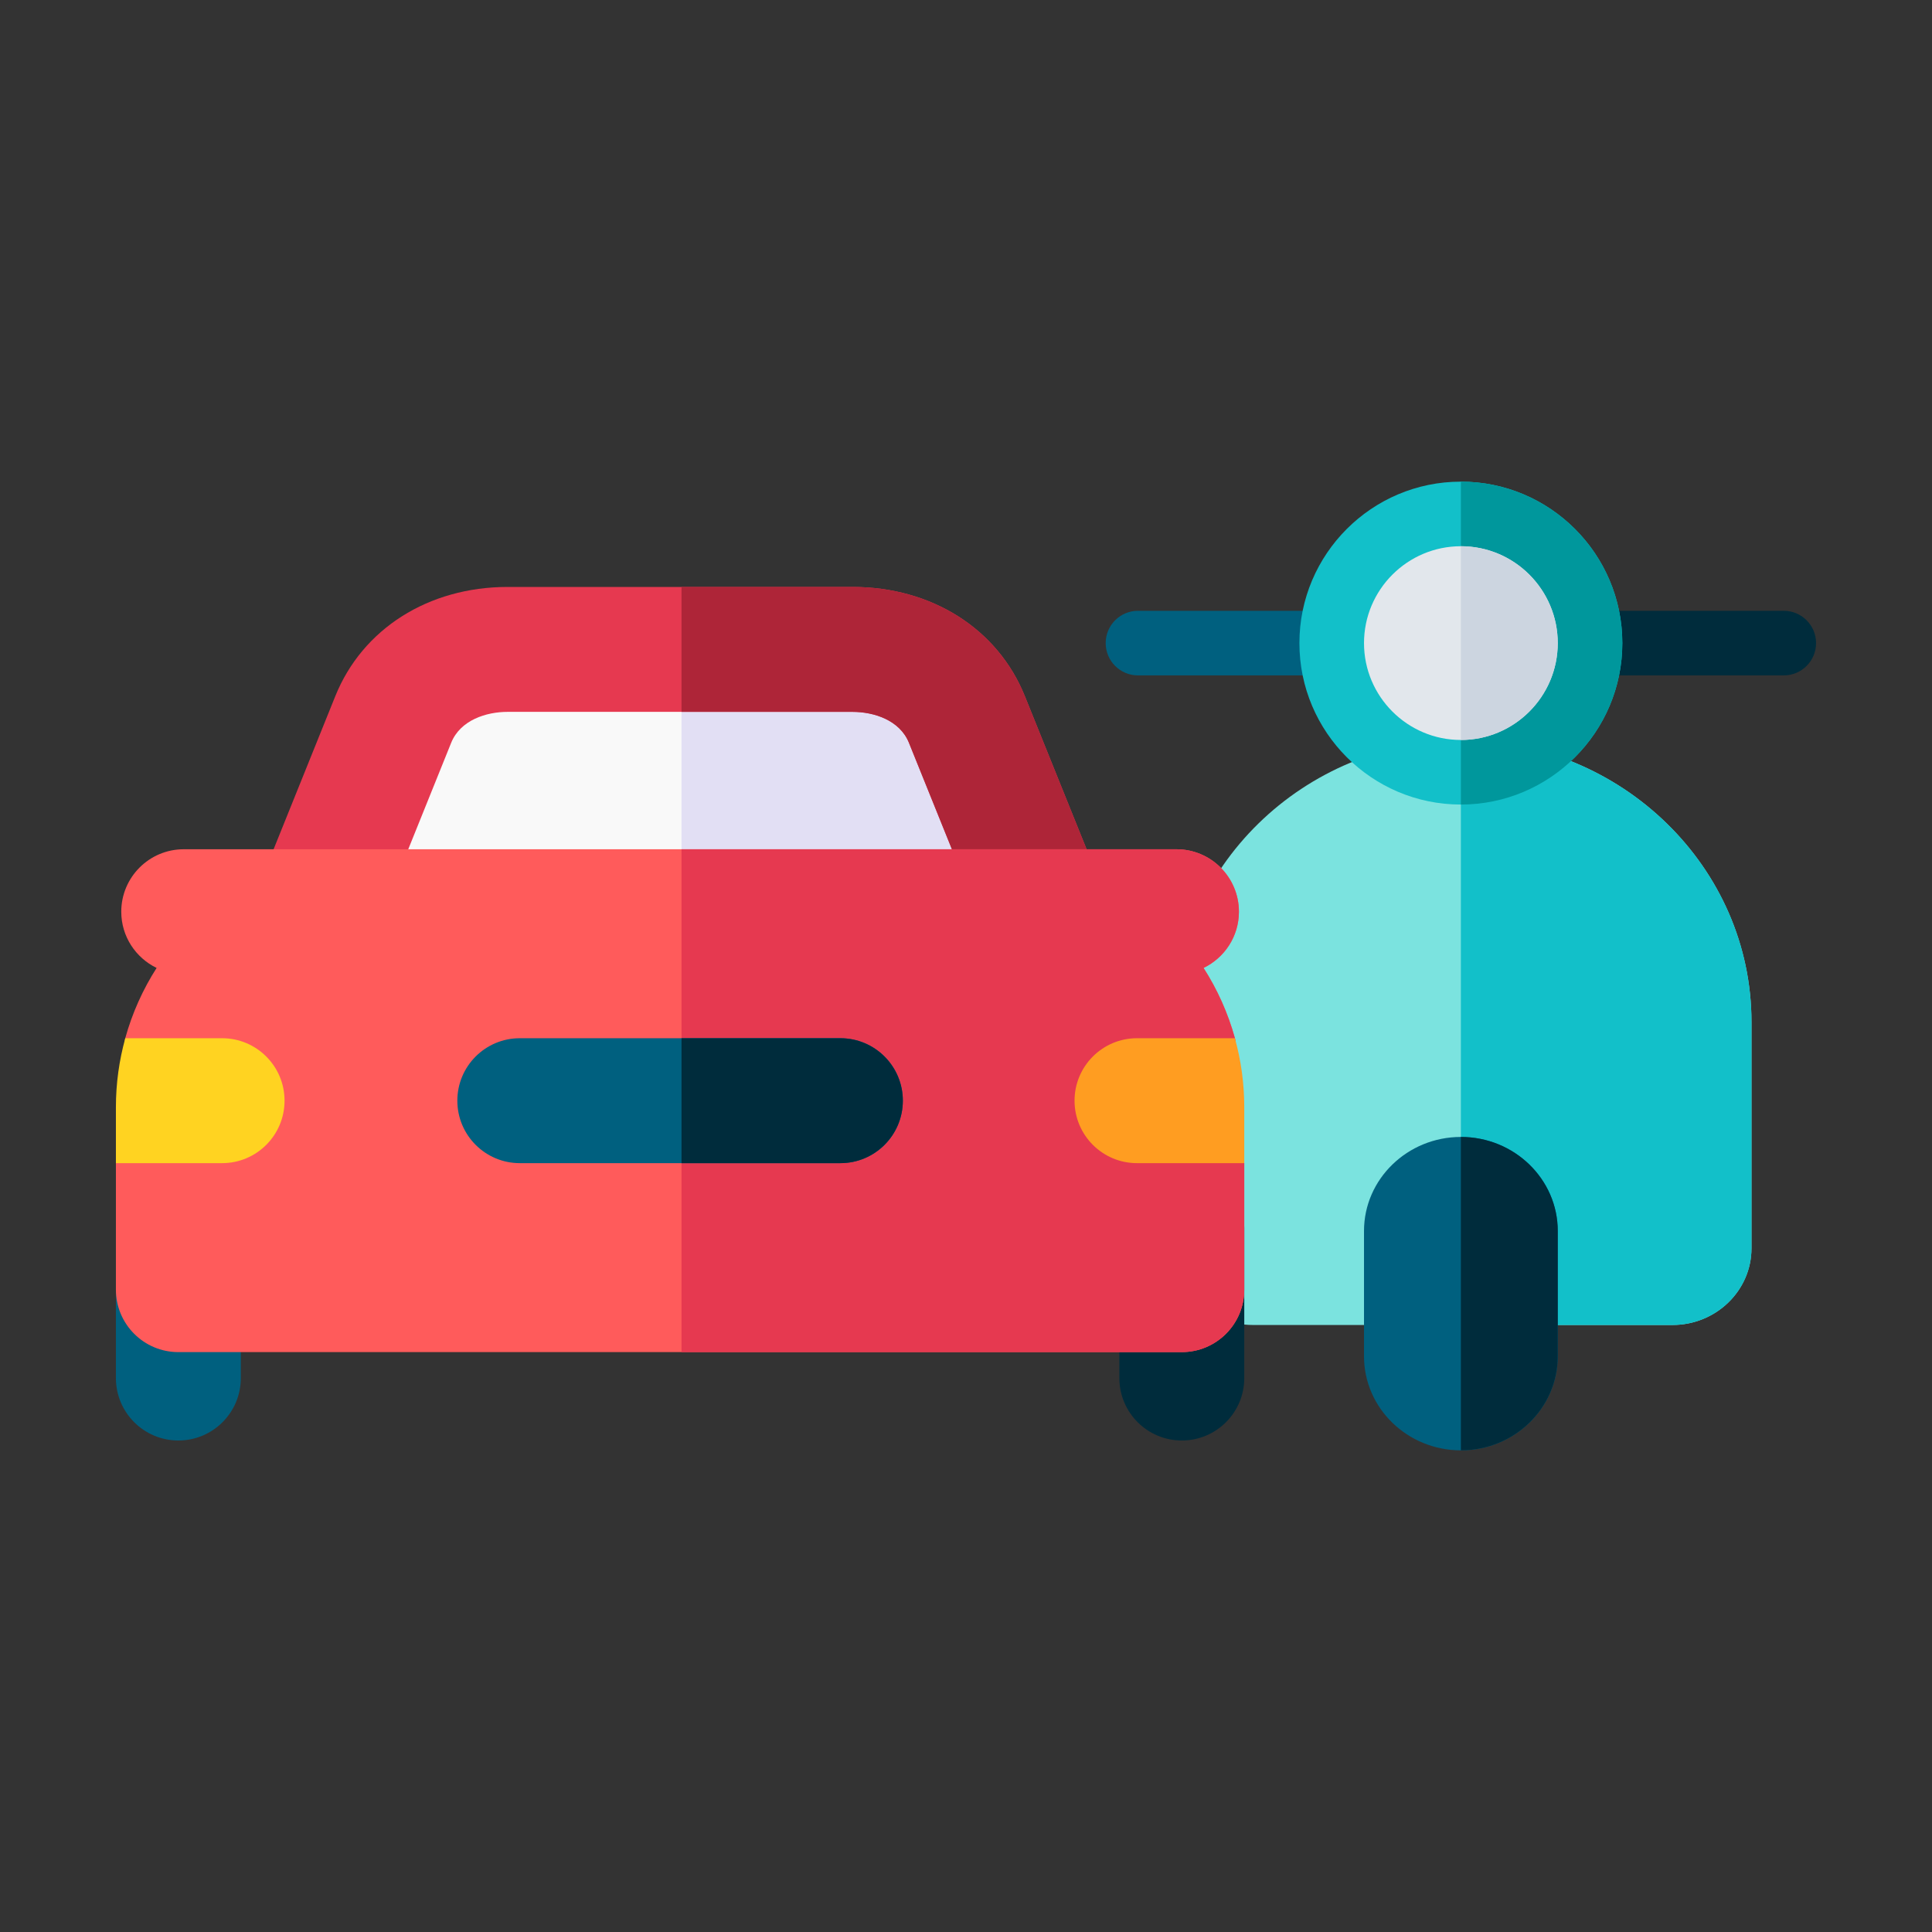
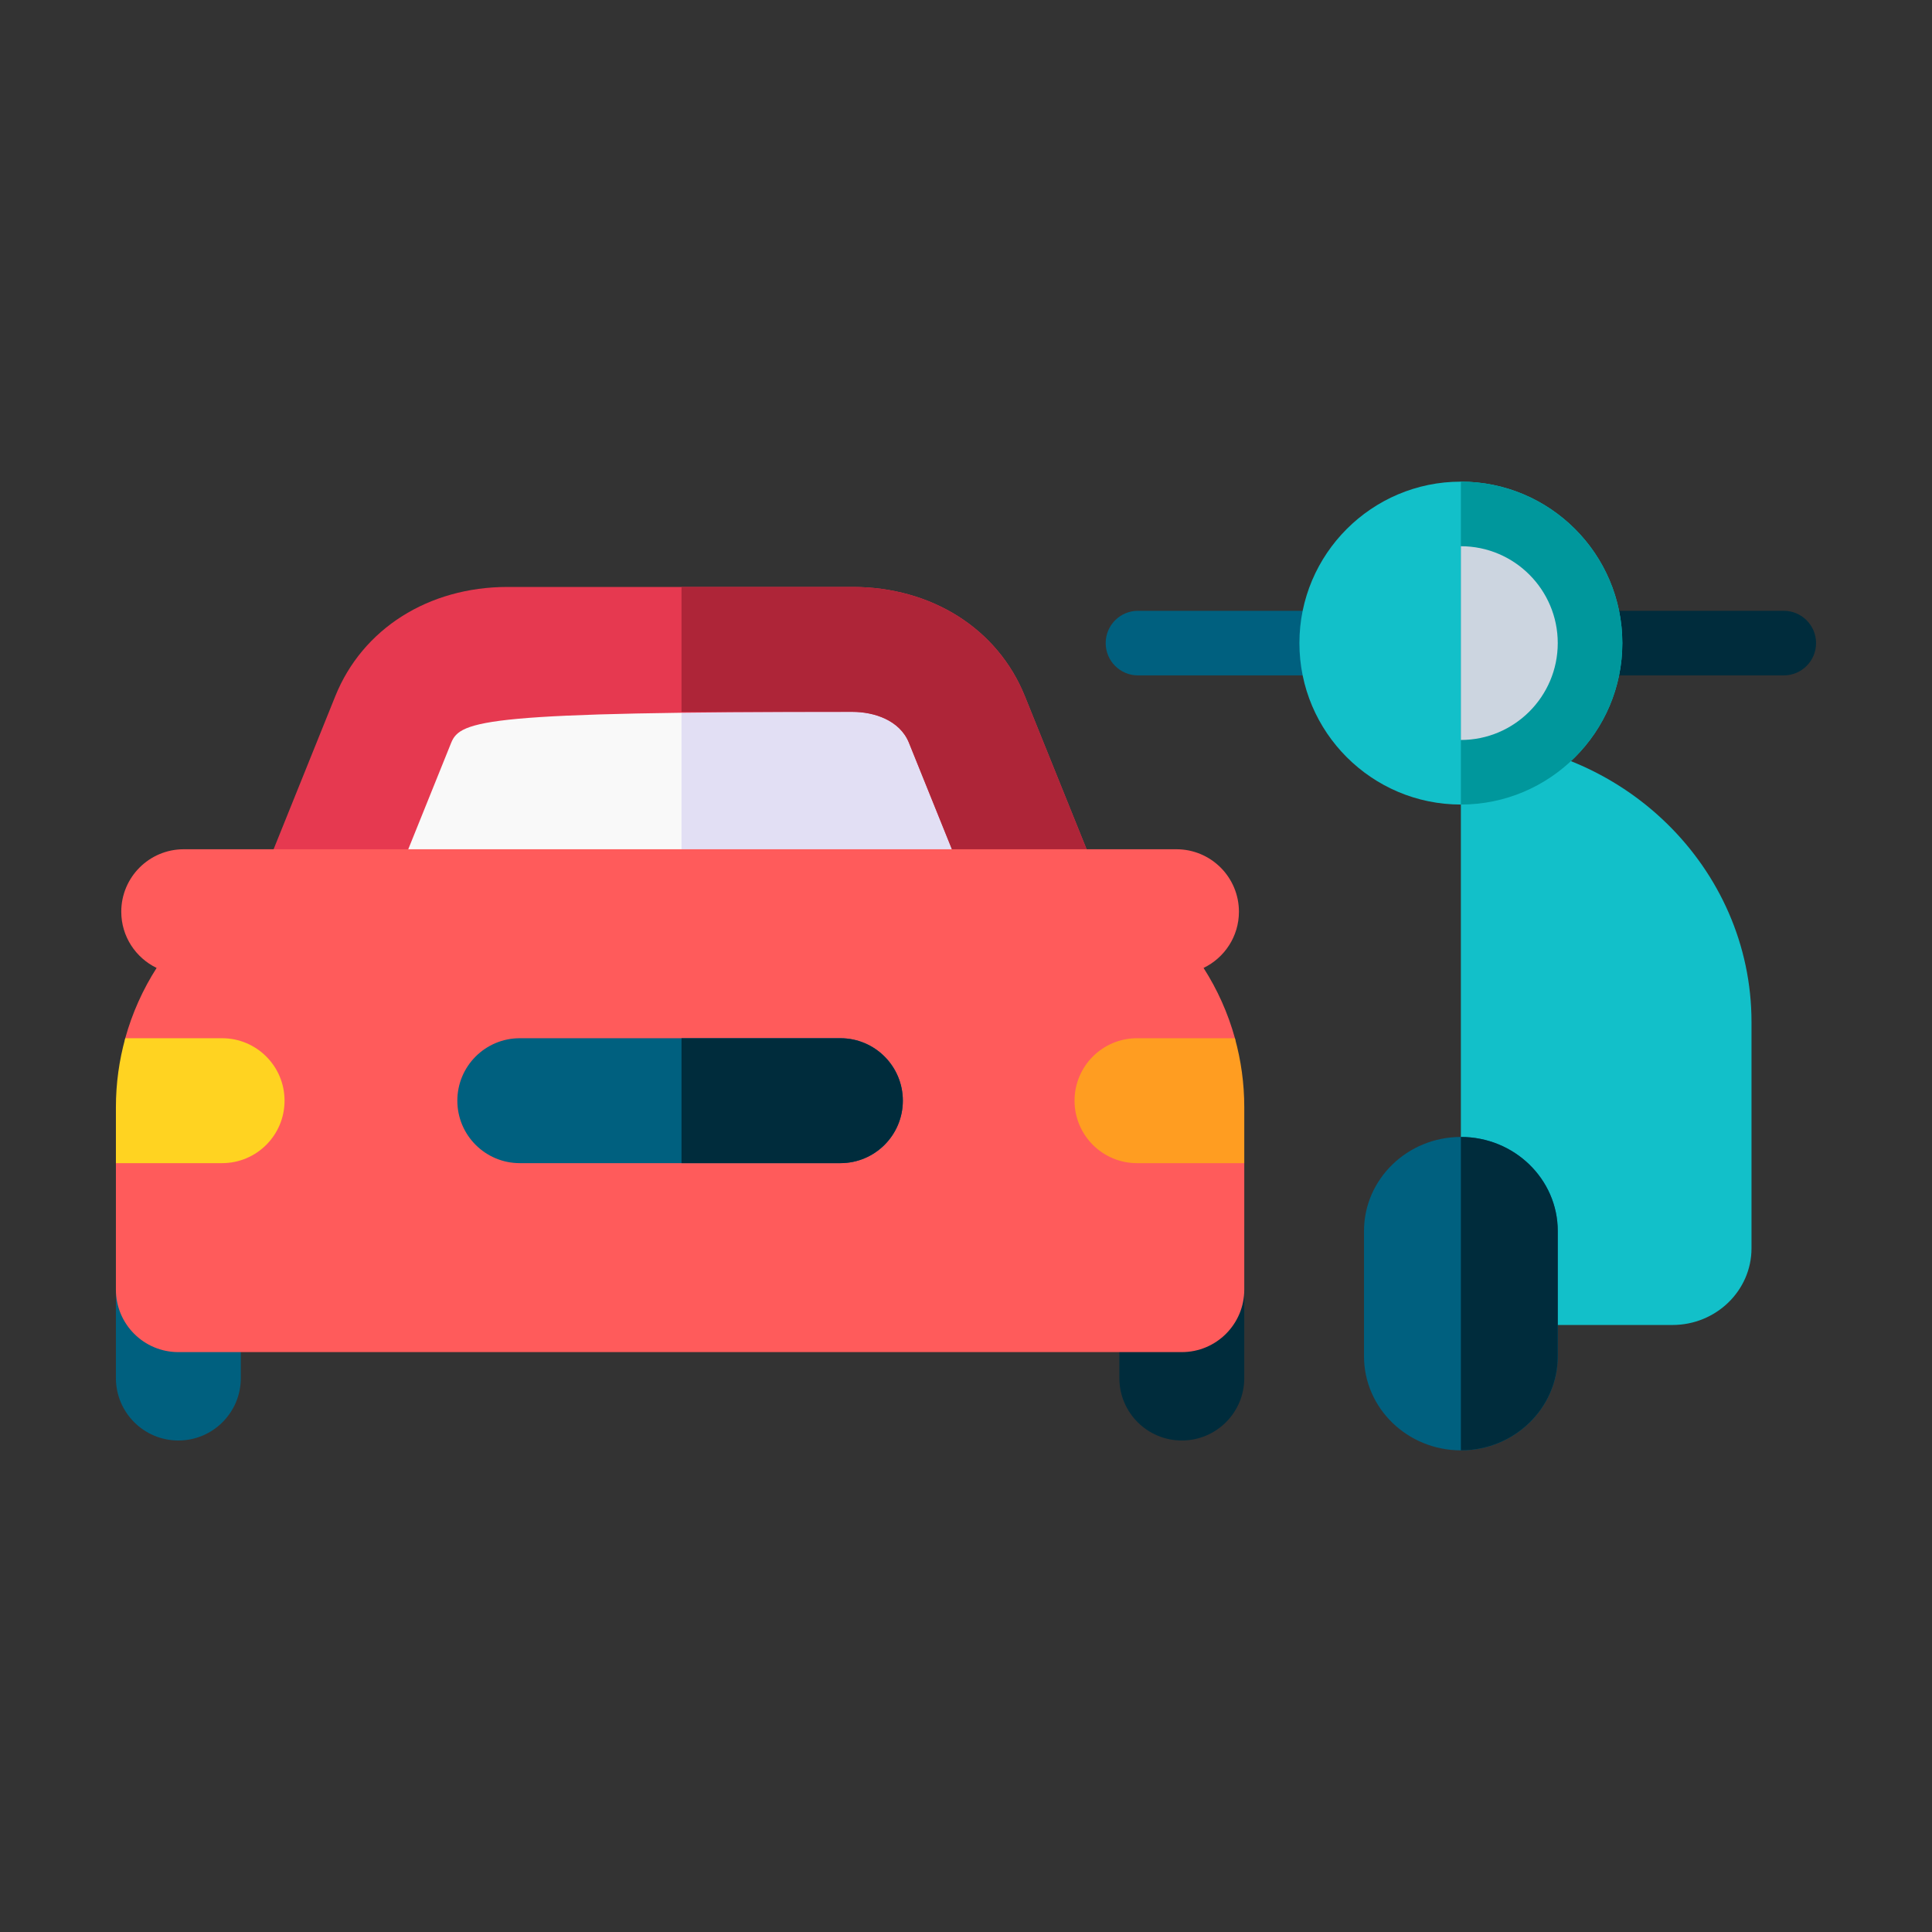
<svg xmlns="http://www.w3.org/2000/svg" width="120" height="120" viewBox="0 0 120 120" fill="none">
  <rect x="0" y="0" width="120" height="120" fill="#333333" stroke="none" />
-   <path d="M90.835 45.962C80.951 46.027 72.91 53.886 72.91 63.48V77.535C72.91 80.161 75.112 82.297 77.817 82.297H103.881C106.586 82.297 108.787 80.161 108.787 77.535V63.48C108.787 53.886 100.746 46.027 90.835 45.962Z" fill="#7BE3DF" />
  <path d="M90.836 45.962C90.803 45.962 90.771 45.967 90.738 45.967V82.297H103.882C106.587 82.297 108.789 80.162 108.789 77.536V63.48C108.789 53.886 100.747 46.027 90.836 45.962Z" fill="#12C0C9" />
  <path d="M110.793 41.95H98.76C97.652 41.95 96.754 41.052 96.754 39.944C96.754 38.836 97.652 37.938 98.76 37.938H110.793C111.9 37.938 112.799 38.836 112.799 39.944C112.799 41.052 111.9 41.95 110.793 41.95Z" fill="#002C3C" />
  <path d="M82.715 41.95H70.681C69.574 41.95 68.676 41.052 68.676 39.944C68.676 38.836 69.574 37.938 70.681 37.938H82.715C83.822 37.938 84.721 38.836 84.721 39.944C84.721 41.052 83.822 41.95 82.715 41.95Z" fill="#00607F" />
  <path d="M90.737 49.972C85.207 49.972 80.709 45.474 80.709 39.944C80.709 34.414 85.207 29.916 90.737 29.916C96.267 29.916 100.765 34.414 100.765 39.944C100.765 45.474 96.267 49.972 90.737 49.972Z" fill="#12C0C9" />
  <path d="M100.766 39.944C100.766 34.414 96.268 29.916 90.738 29.916V49.972C96.268 49.972 100.766 45.474 100.766 39.944Z" fill="#00979C" />
  <path d="M90.737 90.084C87.42 90.084 84.721 87.464 84.721 84.244V76.458C84.721 73.237 87.42 70.618 90.737 70.618C94.055 70.618 96.754 73.237 96.754 76.458V84.244C96.754 87.464 94.055 90.084 90.737 90.084Z" fill="#00607F" />
  <path d="M96.755 84.244V76.458C96.755 73.237 94.056 70.618 90.738 70.618V90.084C94.056 90.084 96.755 87.464 96.755 84.244Z" fill="#002C3C" />
-   <path d="M90.737 45.961C87.42 45.961 84.721 43.262 84.721 39.944C84.721 36.626 87.42 33.927 90.737 33.927C94.055 33.927 96.754 36.626 96.754 39.944C96.754 43.262 94.055 45.961 90.737 45.961Z" fill="#E2E7EC" />
  <path d="M96.755 39.944C96.755 36.626 94.056 33.927 90.738 33.927V45.961C94.056 45.961 96.755 43.262 96.755 39.944Z" fill="#CCD5E0" />
  <path fill-rule="evenodd" clip-rule="evenodd" d="M31.53 40.336H52.95C56.024 40.336 58.906 41.836 60.056 44.687L65.029 57.016H19.455L24.424 44.689C25.573 41.837 28.456 40.336 31.53 40.336Z" fill="#F9F9F9" />
  <path fill-rule="evenodd" clip-rule="evenodd" d="M42.33 57.016H65.028L60.055 44.686C58.905 41.836 56.023 40.335 52.949 40.335H42.33L42.33 57.016Z" fill="#E2DFF4" />
  <path d="M11.078 89.472C8.936 89.472 7.199 87.736 7.199 85.593V76.283C7.199 74.141 8.936 72.404 11.078 72.404C13.221 72.404 14.958 74.141 14.958 76.283V85.593C14.958 87.736 13.221 89.472 11.078 89.472Z" fill="#00607F" />
  <path d="M73.405 89.472C71.262 89.472 69.525 87.736 69.525 85.593V76.283C69.525 74.141 71.262 72.404 73.405 72.404C75.547 72.404 77.284 74.141 77.284 76.283V85.593C77.284 87.736 75.547 89.472 73.405 89.472Z" fill="#002C3C" />
-   <path d="M65.029 60.895H19.455C18.166 60.895 16.962 60.255 16.24 59.187C15.519 58.118 15.376 56.762 15.858 55.566L20.826 43.239C22.512 39.055 26.614 36.456 31.531 36.456H52.951C57.866 36.456 61.967 39.054 63.654 43.235L68.627 55.565C69.11 56.761 68.966 58.118 68.245 59.186C67.523 60.255 66.318 60.895 65.029 60.895ZM25.201 53.137H59.282L56.458 46.138C55.887 44.72 54.271 44.215 52.95 44.215H31.531C30.209 44.215 28.593 44.72 28.022 46.139L25.201 53.137Z" fill="#E63950" />
+   <path d="M65.029 60.895H19.455C18.166 60.895 16.962 60.255 16.24 59.187C15.519 58.118 15.376 56.762 15.858 55.566L20.826 43.239C22.512 39.055 26.614 36.456 31.531 36.456H52.951C57.866 36.456 61.967 39.054 63.654 43.235L68.627 55.565C69.11 56.761 68.966 58.118 68.245 59.186C67.523 60.255 66.318 60.895 65.029 60.895ZM25.201 53.137H59.282L56.458 46.138C55.887 44.72 54.271 44.215 52.95 44.215C30.209 44.215 28.593 44.72 28.022 46.139L25.201 53.137Z" fill="#E63950" />
  <path d="M68.626 55.565L63.653 43.235C61.966 39.054 57.864 36.456 52.949 36.456H42.33V44.215H52.949C54.27 44.215 55.886 44.72 56.457 46.138L59.281 53.137H42.33V60.895H65.028C66.318 60.895 67.523 60.255 68.244 59.186C68.965 58.117 69.108 56.76 68.626 55.565Z" fill="#AE2538" />
  <path d="M74.755 60.12C76.054 59.492 76.952 58.167 76.952 56.628C76.952 54.486 75.215 52.749 73.072 52.749H11.411C9.269 52.749 7.532 54.486 7.532 56.628C7.532 58.167 8.43 59.492 9.728 60.12C8.875 61.453 8.212 62.922 7.779 64.486C7.401 65.85 11.078 67.272 11.078 68.756L7.199 72.245V80.103C7.199 82.246 8.936 83.982 11.078 83.982H73.404C75.547 83.982 77.284 82.246 77.284 80.103V72.242L73.404 68.525C73.404 67.041 77.082 65.85 76.704 64.486C76.272 62.922 75.609 61.453 74.755 60.12Z" fill="#FF5B5B" />
-   <path d="M73.404 68.525C73.404 67.04 77.081 65.85 76.704 64.486C76.271 62.922 75.608 61.453 74.755 60.12C76.053 59.492 76.951 58.167 76.951 56.628C76.951 54.486 75.214 52.749 73.072 52.749H42.33V83.982H73.404C75.546 83.982 77.283 82.245 77.283 80.103V72.242L73.404 68.525Z" fill="#E63950" />
  <path d="M13.795 72.245C15.937 72.245 17.674 70.508 17.674 68.365C17.674 66.223 15.937 64.486 13.795 64.486H7.781C7.404 65.851 7.199 67.287 7.199 68.772V72.245H13.795Z" fill="#FFD321" />
  <path d="M70.621 64.486C68.479 64.486 66.742 66.223 66.742 68.365C66.742 70.508 68.479 72.245 70.621 72.245H77.223C77.244 72.245 77.264 72.242 77.284 72.242V68.772C77.284 67.287 77.08 65.851 76.702 64.486H70.621Z" fill="#FF9D21" />
  <path d="M52.199 72.245H32.285C30.143 72.245 28.406 70.508 28.406 68.365C28.406 66.223 30.143 64.486 32.285 64.486H52.199C54.341 64.486 56.078 66.223 56.078 68.365C56.078 70.508 54.341 72.245 52.199 72.245Z" fill="#00607F" />
  <path d="M52.198 64.486H42.33V72.245H52.198C54.34 72.245 56.077 70.508 56.077 68.365C56.077 66.223 54.34 64.486 52.198 64.486Z" fill="#002C3C" />
</svg>